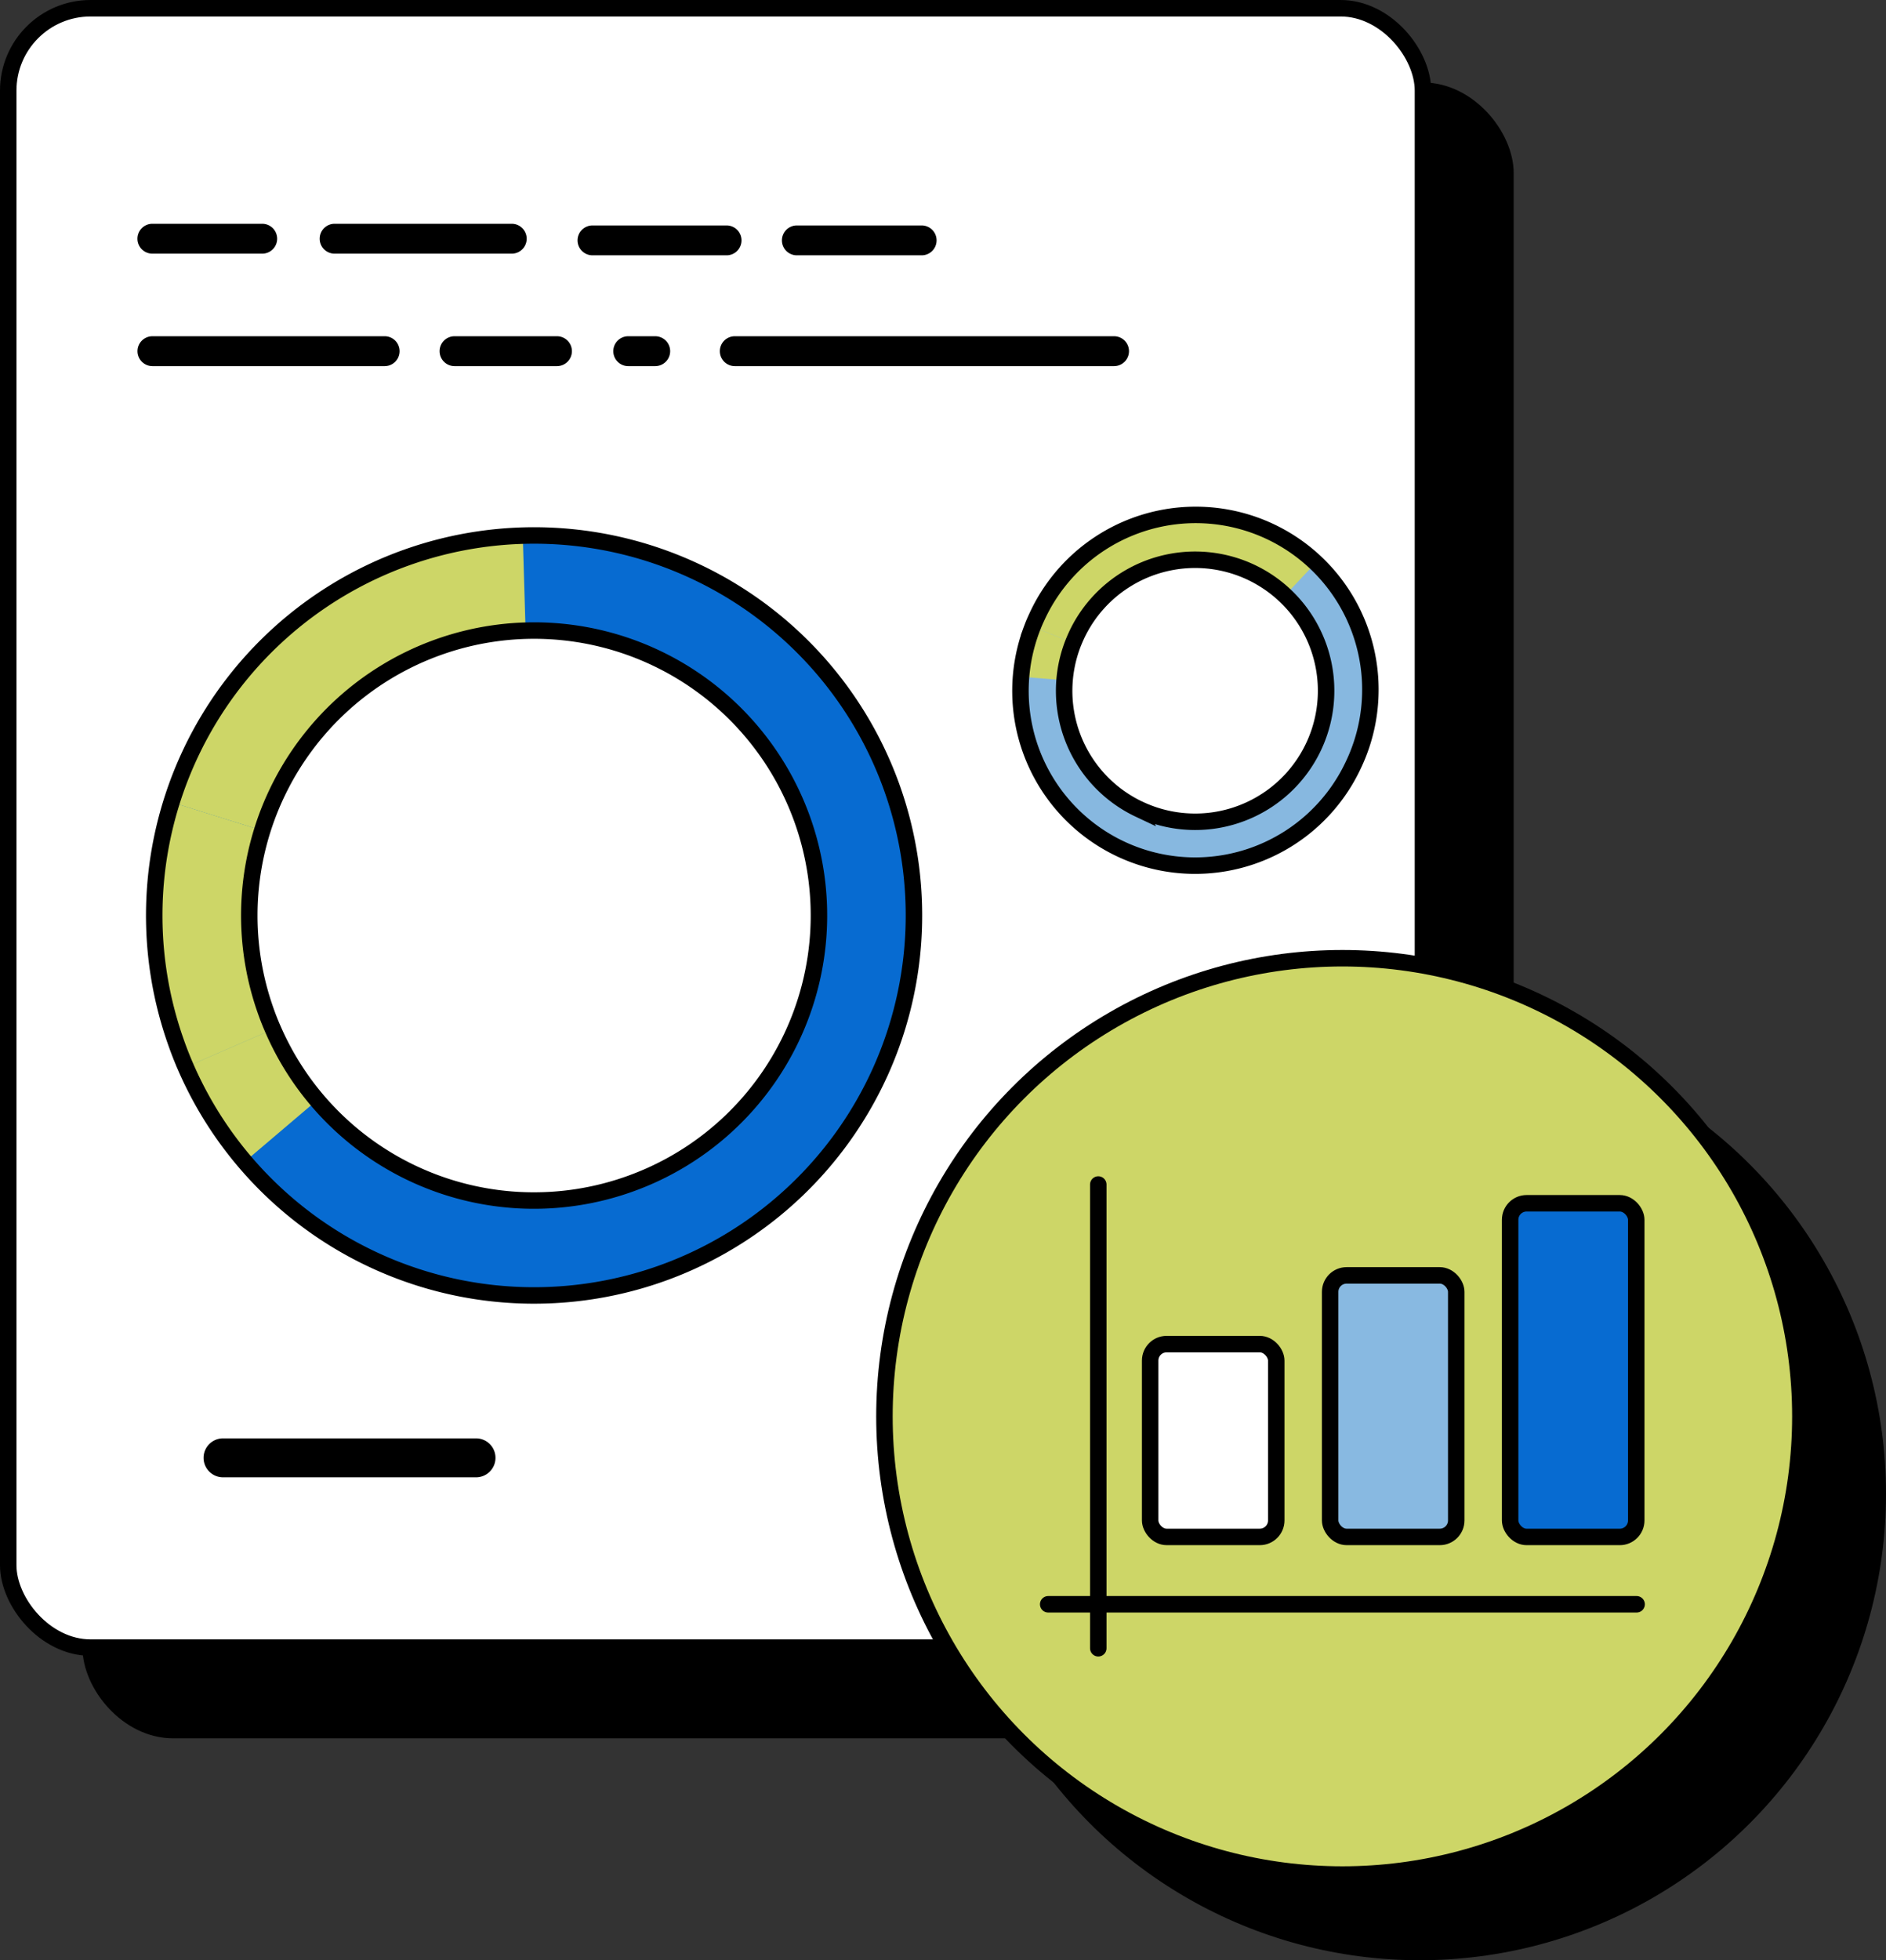
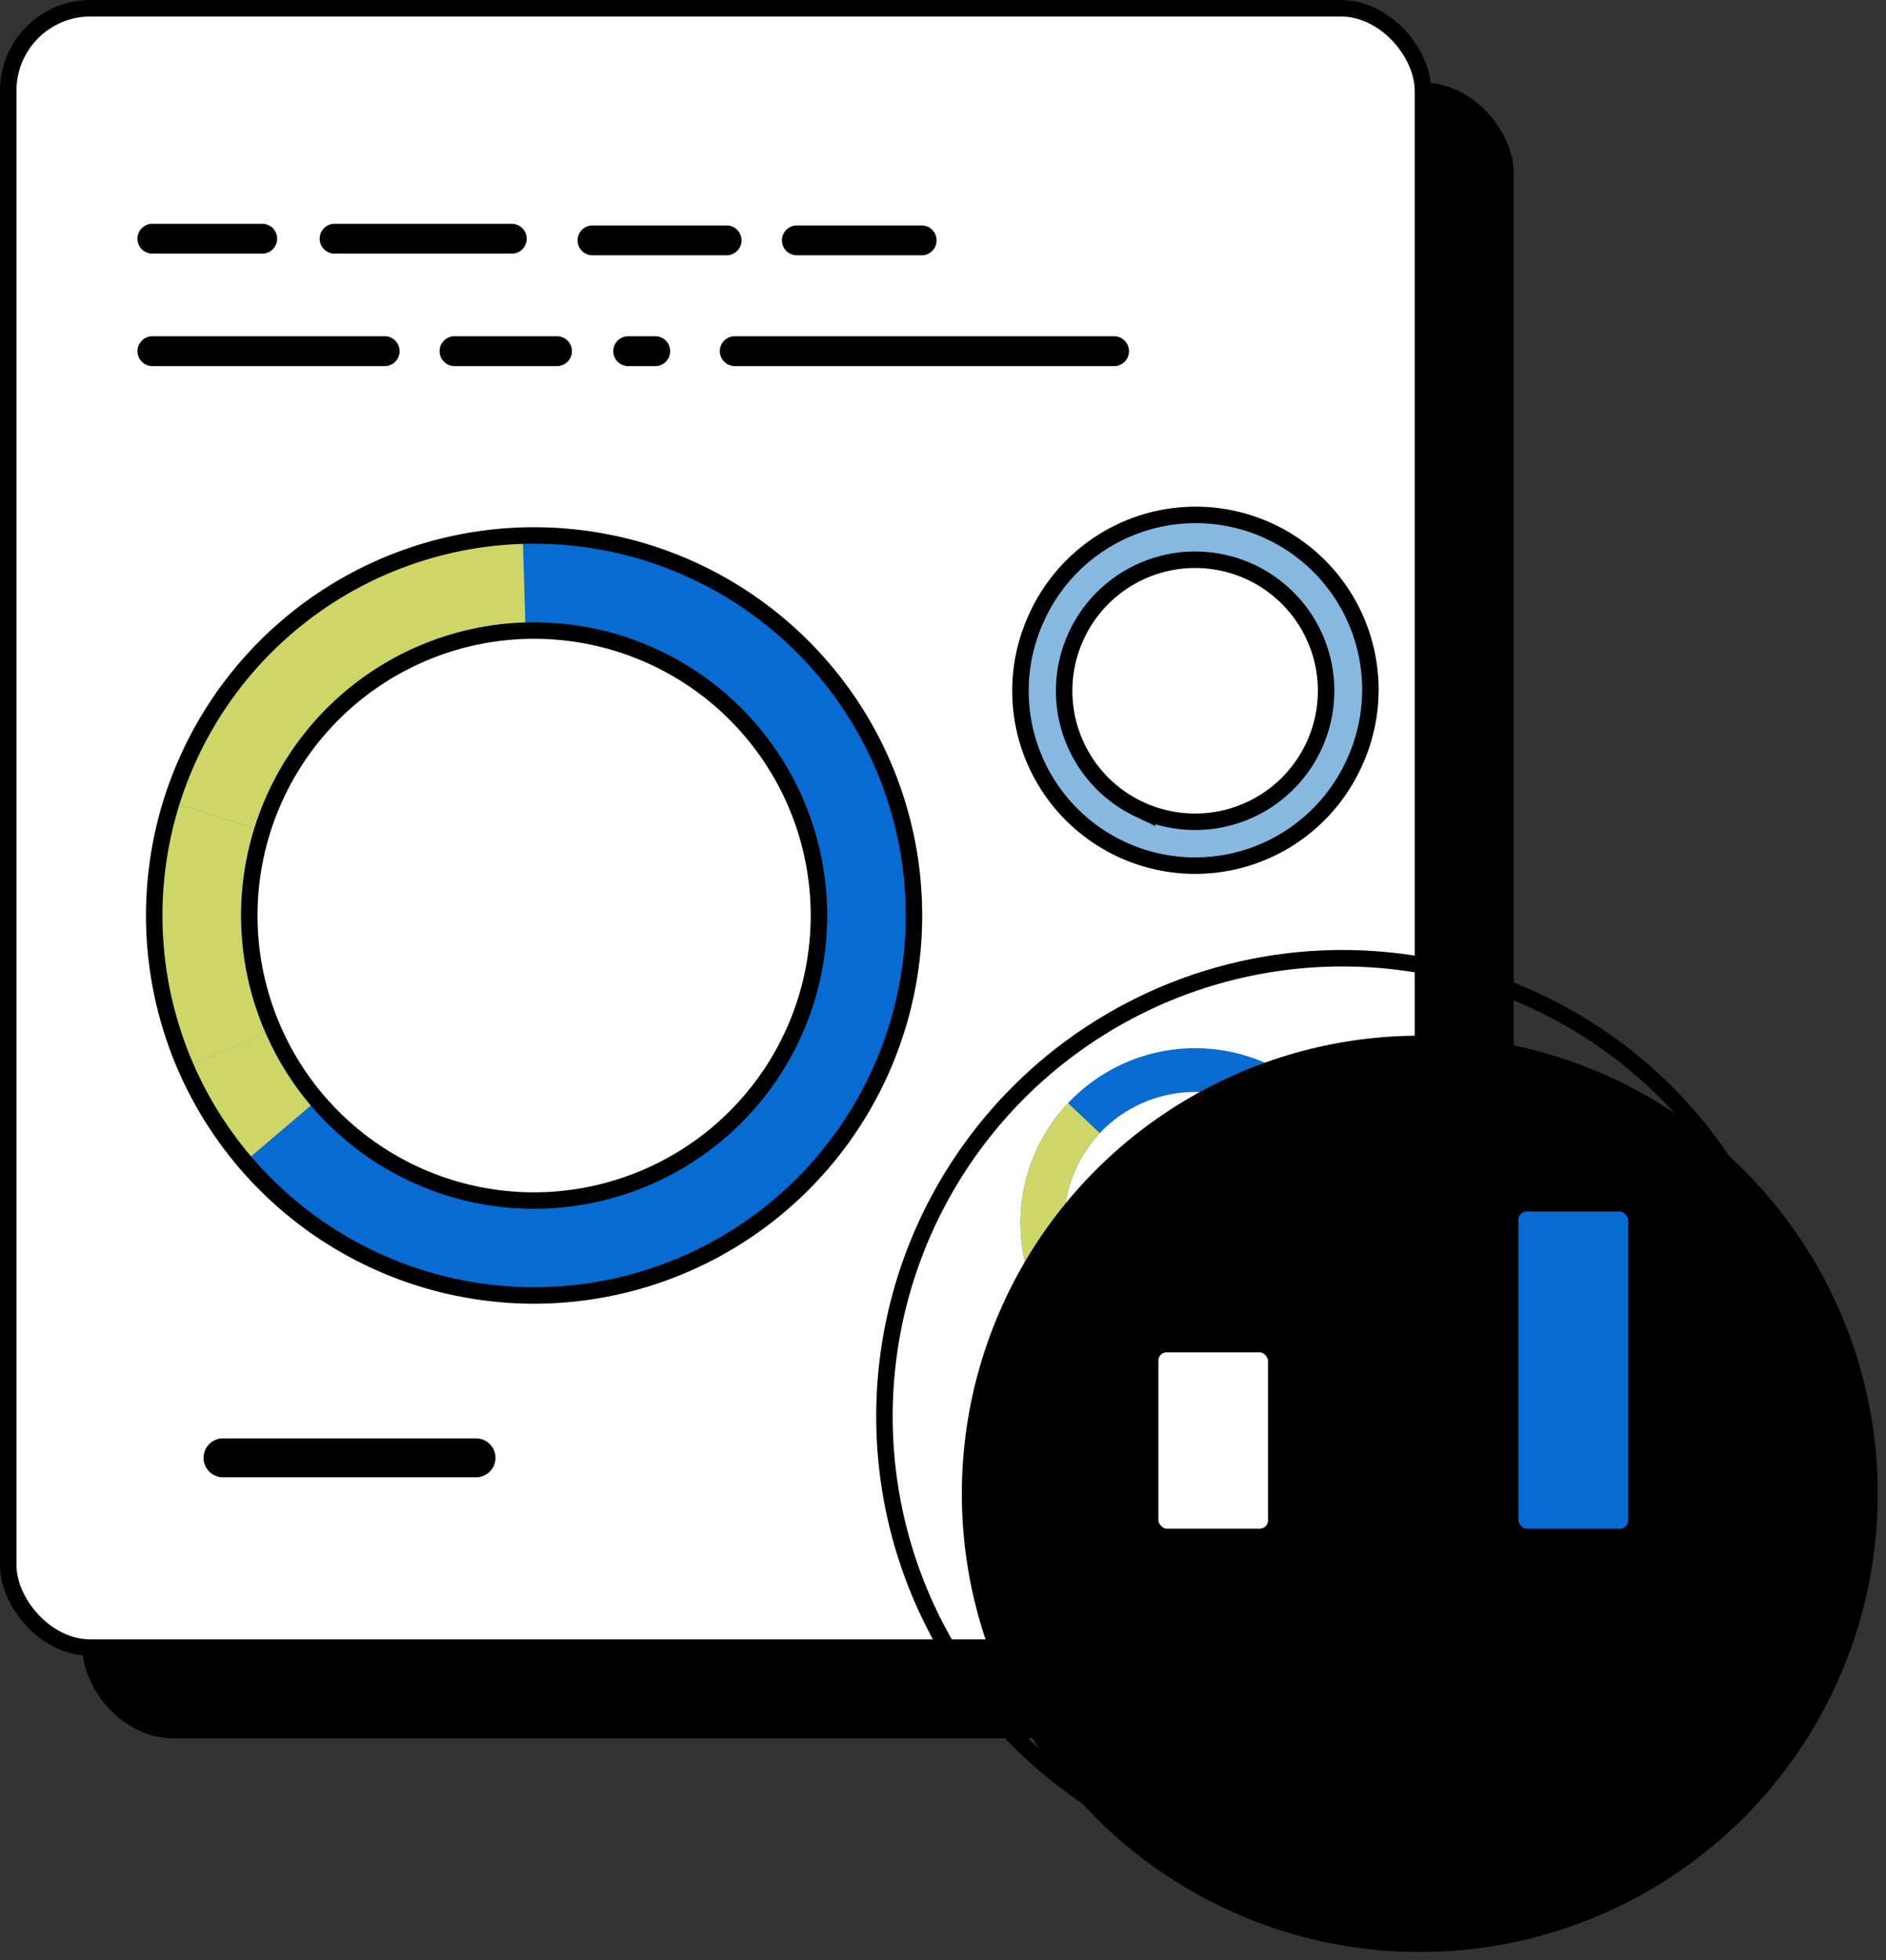
<svg xmlns="http://www.w3.org/2000/svg" height="118.964" width="114.507">
  <rect width="100%" height="100%" fill="#333333" stroke="none" />
  <g transform="translate(-667.519 -1976.012)">
    <rect height="99.49" rx="5" stroke="#000" stroke-linecap="round" stroke-linejoin="round" width="85.894" x="673.027" y="1981.519" />
    <path d="M726.671 2028.813a23.064 23.064 0 1 0-43.434 15.534q.261.734.568 1.438a23.065 23.065 0 0 0 42.866-16.972zm-15.893 24.05a17.275 17.275 0 0 1-21.68-9.382q-.23-.528-.427-1.078a17.293 17.293 0 1 1 22.107 10.46z" />
    <path d="m688.447 2031.426-5.511-1.721a23.1 23.1 0 0 1 21.329-16.186l.172 5.771a17.317 17.317 0 0 0-15.99 12.136z" />
    <path d="m689.1 2043.481-5.293 2.3q-.308-.7-.568-1.438a22.959 22.959 0 0 1-.3-14.642l5.511 1.721a17.213 17.213 0 0 0 .224 10.977q.193.553.426 1.082zM687.38 2051.526a22.883 22.883 0 0 1-3.575-5.741l5.293-2.3a17.139 17.139 0 0 0 2.68 4.305zM749.627 2045.653a10.605 10.605 0 1 0-9.072 19.173c.215.1.434.2.652.282a10.487 10.487 0 0 0 3.029.7 10.607 10.607 0 0 0 5.391-20.159zm2.651 12.987a7.955 7.955 0 0 1-7.828 4.526 7.866 7.866 0 0 1-2.271-.528 8.727 8.727 0 0 1-.49-.212 7.952 7.952 0 1 1 10.589-3.786z" />
    <path d="m738.048 2058.931-2.352 1.232a10.611 10.611 0 0 1 1.672-12.2l1.931 1.82a7.97 7.97 0 0 0-1.251 9.145z" />
    <path d="m742.179 2062.638-.972 2.47a11.248 11.248 0 0 1-.652-.282 10.557 10.557 0 0 1-4.859-4.663l2.352-1.232a7.913 7.913 0 0 0 3.641 3.5c.162.069.326.142.49.207zM754.677 2027.48a10.606 10.606 0 0 0-19.175-9.072c-.1.216-.2.434-.281.652a10.606 10.606 0 0 0 19.456 8.42zm-12.988 2.651a7.945 7.945 0 0 1-4-10.1c.066-.164.136-.328.212-.489a7.951 7.951 0 0 1 10.588-3.786 7.951 7.951 0 1 1-6.8 14.374z" />
    <path d="m741.4 2015.9-1.234-2.351a10.621 10.621 0 0 1 12.2 1.671l-1.819 1.933a7.97 7.97 0 0 0-9.145-1.253zM737.691 2020.032l-2.47-.972c.086-.218.182-.436.281-.652a10.562 10.562 0 0 1 4.664-4.858l1.234 2.351a7.9 7.9 0 0 0-3.5 3.642c-.073.157-.143.325-.209.489zM734.517 2022.09a10.566 10.566 0 0 1 .7-3.03l2.47.972a7.912 7.912 0 0 0-.528 2.271zM701.428 2070.674h-15.361a1.181 1.181 0 0 1-1.181-1.181 1.18 1.18 0 0 1 1.181-1.18h15.361a1.18 1.18 0 0 1 1.181 1.18 1.181 1.181 0 0 1-1.181 1.181zM688.447 1996.414h-6.669a.907.907 0 0 1-.906-.907.906.906 0 0 1 .906-.906h6.669a.906.906 0 0 1 .906.906.906.906 0 0 1-.906.907zM740.166 2003.239h-23.028a.907.907 0 0 1-.906-.907.907.907 0 0 1 .906-.907h23.028a.907.907 0 0 1 .906.907.907.907 0 0 1-.906.907zM706.343 2003.239h-6.221a.907.907 0 0 1-.906-.907.907.907 0 0 1 .906-.907h6.221a.906.906 0 0 1 .906.907.906.906 0 0 1-.906.907zM695.881 2003.239h-14.1a.907.907 0 0 1-.906-.907.907.907 0 0 1 .906-.907h14.1a.907.907 0 0 1 .907.907.907.907 0 0 1-.907.907zM703.6 1996.414h-10.758a.907.907 0 0 1-.907-.907.907.907 0 0 1 .907-.906H703.6a.907.907 0 0 1 .907.906.907.907 0 0 1-.907.907zM712.309 2003.239h-1.638a.907.907 0 0 1-.907-.907.907.907 0 0 1 .907-.907h1.638a.907.907 0 0 1 .907.907.907.907 0 0 1-.907.907zM728.486 1996.514h-7.577a.906.906 0 0 1-.906-.906.907.907 0 0 1 .906-.907h7.577a.907.907 0 0 1 .907.907.907.907 0 0 1-.907.906zM716.64 1996.514h-8.14a.906.906 0 0 1-.906-.906.907.907 0 0 1 .906-.907h8.141a.906.906 0 0 1 .906.907.906.906 0 0 1-.907.906z" />
    <g stroke="#000">
      <path d="M754.677 2027.48a10.606 10.606 0 0 0-19.175-9.072c-.1.216-.2.434-.281.652a10.606 10.606 0 0 0 19.456 8.42zm-12.988 2.651a7.945 7.945 0 0 1-4-10.1c.066-.164.136-.328.212-.489a7.951 7.951 0 0 1 10.588-3.786 7.951 7.951 0 1 1-6.8 14.374zM726.671 2028.813a23.064 23.064 0 1 0-43.434 15.534q.261.734.568 1.438a23.065 23.065 0 0 0 42.866-16.972zm-15.893 24.05a17.275 17.275 0 0 1-21.68-9.382q-.23-.528-.427-1.078a17.293 17.293 0 1 1 22.107 10.46z" fill="none" stroke-miterlimit="10" />
      <rect fill="#fff" height="99.49" rx="5" stroke-linecap="round" stroke-linejoin="round" width="85.894" x="668.019" y="1976.512" />
    </g>
    <path d="M721.664 2023.806a23.064 23.064 0 1 0-43.434 15.534c.173.488.363.969.568 1.438a23.065 23.065 0 0 0 42.866-16.972zm-15.893 24.05a17.272 17.272 0 0 1-21.68-9.382 15.12 15.12 0 0 1-.427-1.079 17.293 17.293 0 1 1 22.107 10.461z" fill="#076bd1" />
    <path d="m683.44 2026.418-5.511-1.721a23.1 23.1 0 0 1 21.329-16.186l.172 5.771a17.323 17.323 0 0 0-15.99 12.136z" fill="#cdd667" />
    <path d="m684.091 2038.474-5.293 2.3c-.2-.469-.395-.95-.568-1.438a22.955 22.955 0 0 1-.3-14.643l5.511 1.721a17.207 17.207 0 0 0 .224 10.977c.129.371.273.731.426 1.083zM682.373 2046.519a22.9 22.9 0 0 1-3.575-5.741l5.293-2.3a17.188 17.188 0 0 0 2.679 4.305z" fill="#cdd667" />
    <path d="M744.62 2040.646a10.605 10.605 0 1 0-9.072 19.172c.215.1.433.2.652.283a10.605 10.605 0 0 0 8.42-19.455zm2.65 12.987a7.946 7.946 0 0 1-10.1 4 9.028 9.028 0 0 1-.489-.212 7.952 7.952 0 1 1 10.588-3.786z" fill="#076bd1" />
    <path d="m733.04 2053.923-2.352 1.233a10.616 10.616 0 0 1 1.673-12.2l1.931 1.821a7.963 7.963 0 0 0-1.252 9.144z" fill="#cdd667" />
    <path d="m737.171 2057.631-.971 2.47a10.972 10.972 0 0 1-.652-.283 10.564 10.564 0 0 1-4.86-4.662l2.352-1.233a7.923 7.923 0 0 0 3.642 3.5c.162.077.326.143.489.208z" fill="#cdd667" />
    <path d="M749.669 2022.472a10.606 10.606 0 1 0-19.174-9.071c-.1.216-.2.433-.281.652a10.605 10.605 0 0 0 19.455 8.419zm-12.987 2.651a7.943 7.943 0 0 1-4-10.1c.067-.164.137-.328.212-.489a7.951 7.951 0 1 1 3.787 10.587z" fill="#87b8e0" />
-     <path d="m736.393 2010.893-1.235-2.351a10.623 10.623 0 0 1 12.2 1.672l-1.82 1.933a7.963 7.963 0 0 0-9.144-1.254zM732.683 2015.025l-2.469-.972c.086-.219.182-.436.281-.652a10.567 10.567 0 0 1 4.663-4.859l1.235 2.351a7.913 7.913 0 0 0-3.5 3.643c-.073.164-.143.325-.21.489z" fill="#cdd667" />
-     <path d="M729.509 2017.082a10.565 10.565 0 0 1 .705-3.029l2.469.972a7.944 7.944 0 0 0-.528 2.271z" fill="#cdd667" />
    <path d="M696.421 2065.667H681.06a1.181 1.181 0 0 1-1.181-1.181 1.181 1.181 0 0 1 1.181-1.181h15.361a1.181 1.181 0 0 1 1.181 1.181 1.181 1.181 0 0 1-1.181 1.181zM683.44 1991.406h-6.669a.906.906 0 0 1-.907-.906.907.907 0 0 1 .907-.907h6.669a.907.907 0 0 1 .906.907.906.906 0 0 1-.906.906zM735.158 1998.231h-23.027a.907.907 0 0 1-.907-.906.907.907 0 0 1 .907-.907h23.027a.907.907 0 0 1 .907.907.907.907 0 0 1-.907.906zM701.335 1998.231h-6.22a.906.906 0 0 1-.906-.906.906.906 0 0 1 .906-.907h6.22a.907.907 0 0 1 .907.907.907.907 0 0 1-.907.906zM690.874 1998.231h-14.1a.907.907 0 0 1-.907-.906.907.907 0 0 1 .907-.907h14.1a.907.907 0 0 1 .906.907.906.906 0 0 1-.906.906zM698.589 1991.406h-10.755a.906.906 0 0 1-.906-.906.907.907 0 0 1 .906-.907h10.755a.907.907 0 0 1 .907.907.906.906 0 0 1-.907.906zM707.3 1998.231h-1.639a.906.906 0 0 1-.906-.906.907.907 0 0 1 .906-.907h1.639a.907.907 0 0 1 .907.907.907.907 0 0 1-.907.906zM723.479 1991.507H715.9a.907.907 0 0 1-.907-.907.907.907 0 0 1 .907-.906h7.577a.906.906 0 0 1 .906.906.906.906 0 0 1-.904.907zM711.633 1991.507h-8.141a.907.907 0 0 1-.906-.907.906.906 0 0 1 .906-.906h8.141a.906.906 0 0 1 .906.906.907.907 0 0 1-.906.907z" />
    <path d="M749.669 2022.472a10.606 10.606 0 1 0-19.174-9.071c-.1.216-.2.433-.281.652a10.605 10.605 0 0 0 19.455 8.419zm-12.987 2.651a7.943 7.943 0 0 1-4-10.1c.067-.164.137-.328.212-.489a7.951 7.951 0 1 1 3.787 10.587zM721.664 2023.806a23.064 23.064 0 1 0-43.434 15.534c.173.488.363.969.568 1.438a23.065 23.065 0 0 0 42.866-16.972zm-15.893 24.05a17.272 17.272 0 0 1-21.68-9.382 15.12 15.12 0 0 1-.427-1.079 17.293 17.293 0 1 1 22.107 10.461z" fill="none" stroke="#000" stroke-miterlimit="10" />
    <circle cx="753.721" cy="2066.671" r="27.805" />
-     <circle cx="753.721" cy="2066.671" fill="none" r="27.805" stroke="#000" stroke-linecap="round" stroke-linejoin="round" />
-     <circle cx="749.022" cy="2061.971" fill="#cdd667" r="27.805" />
    <g stroke="#000">
      <circle cx="749.022" cy="2061.971" fill="none" r="27.805" stroke-linecap="round" stroke-linejoin="round" />
      <rect fill="#fff" height="11.702" rx="1" stroke-linecap="round" stroke-linejoin="round" width="7.656" x="737.35" y="2057.584" />
-       <rect fill="#88b9e1" height="15.873" rx="1" stroke-miterlimit="10" width="7.656" x="748.278" y="2053.413" />
      <rect fill="#076bd1" height="20.25" rx="1" stroke-miterlimit="10" width="7.656" x="759.206" y="2049.037" />
      <g fill="none" stroke-linecap="round" stroke-linejoin="round">
        <path d="M734.2 2047.899v28.144M766.885 2073.374h-35.726" />
      </g>
    </g>
  </g>
</svg>